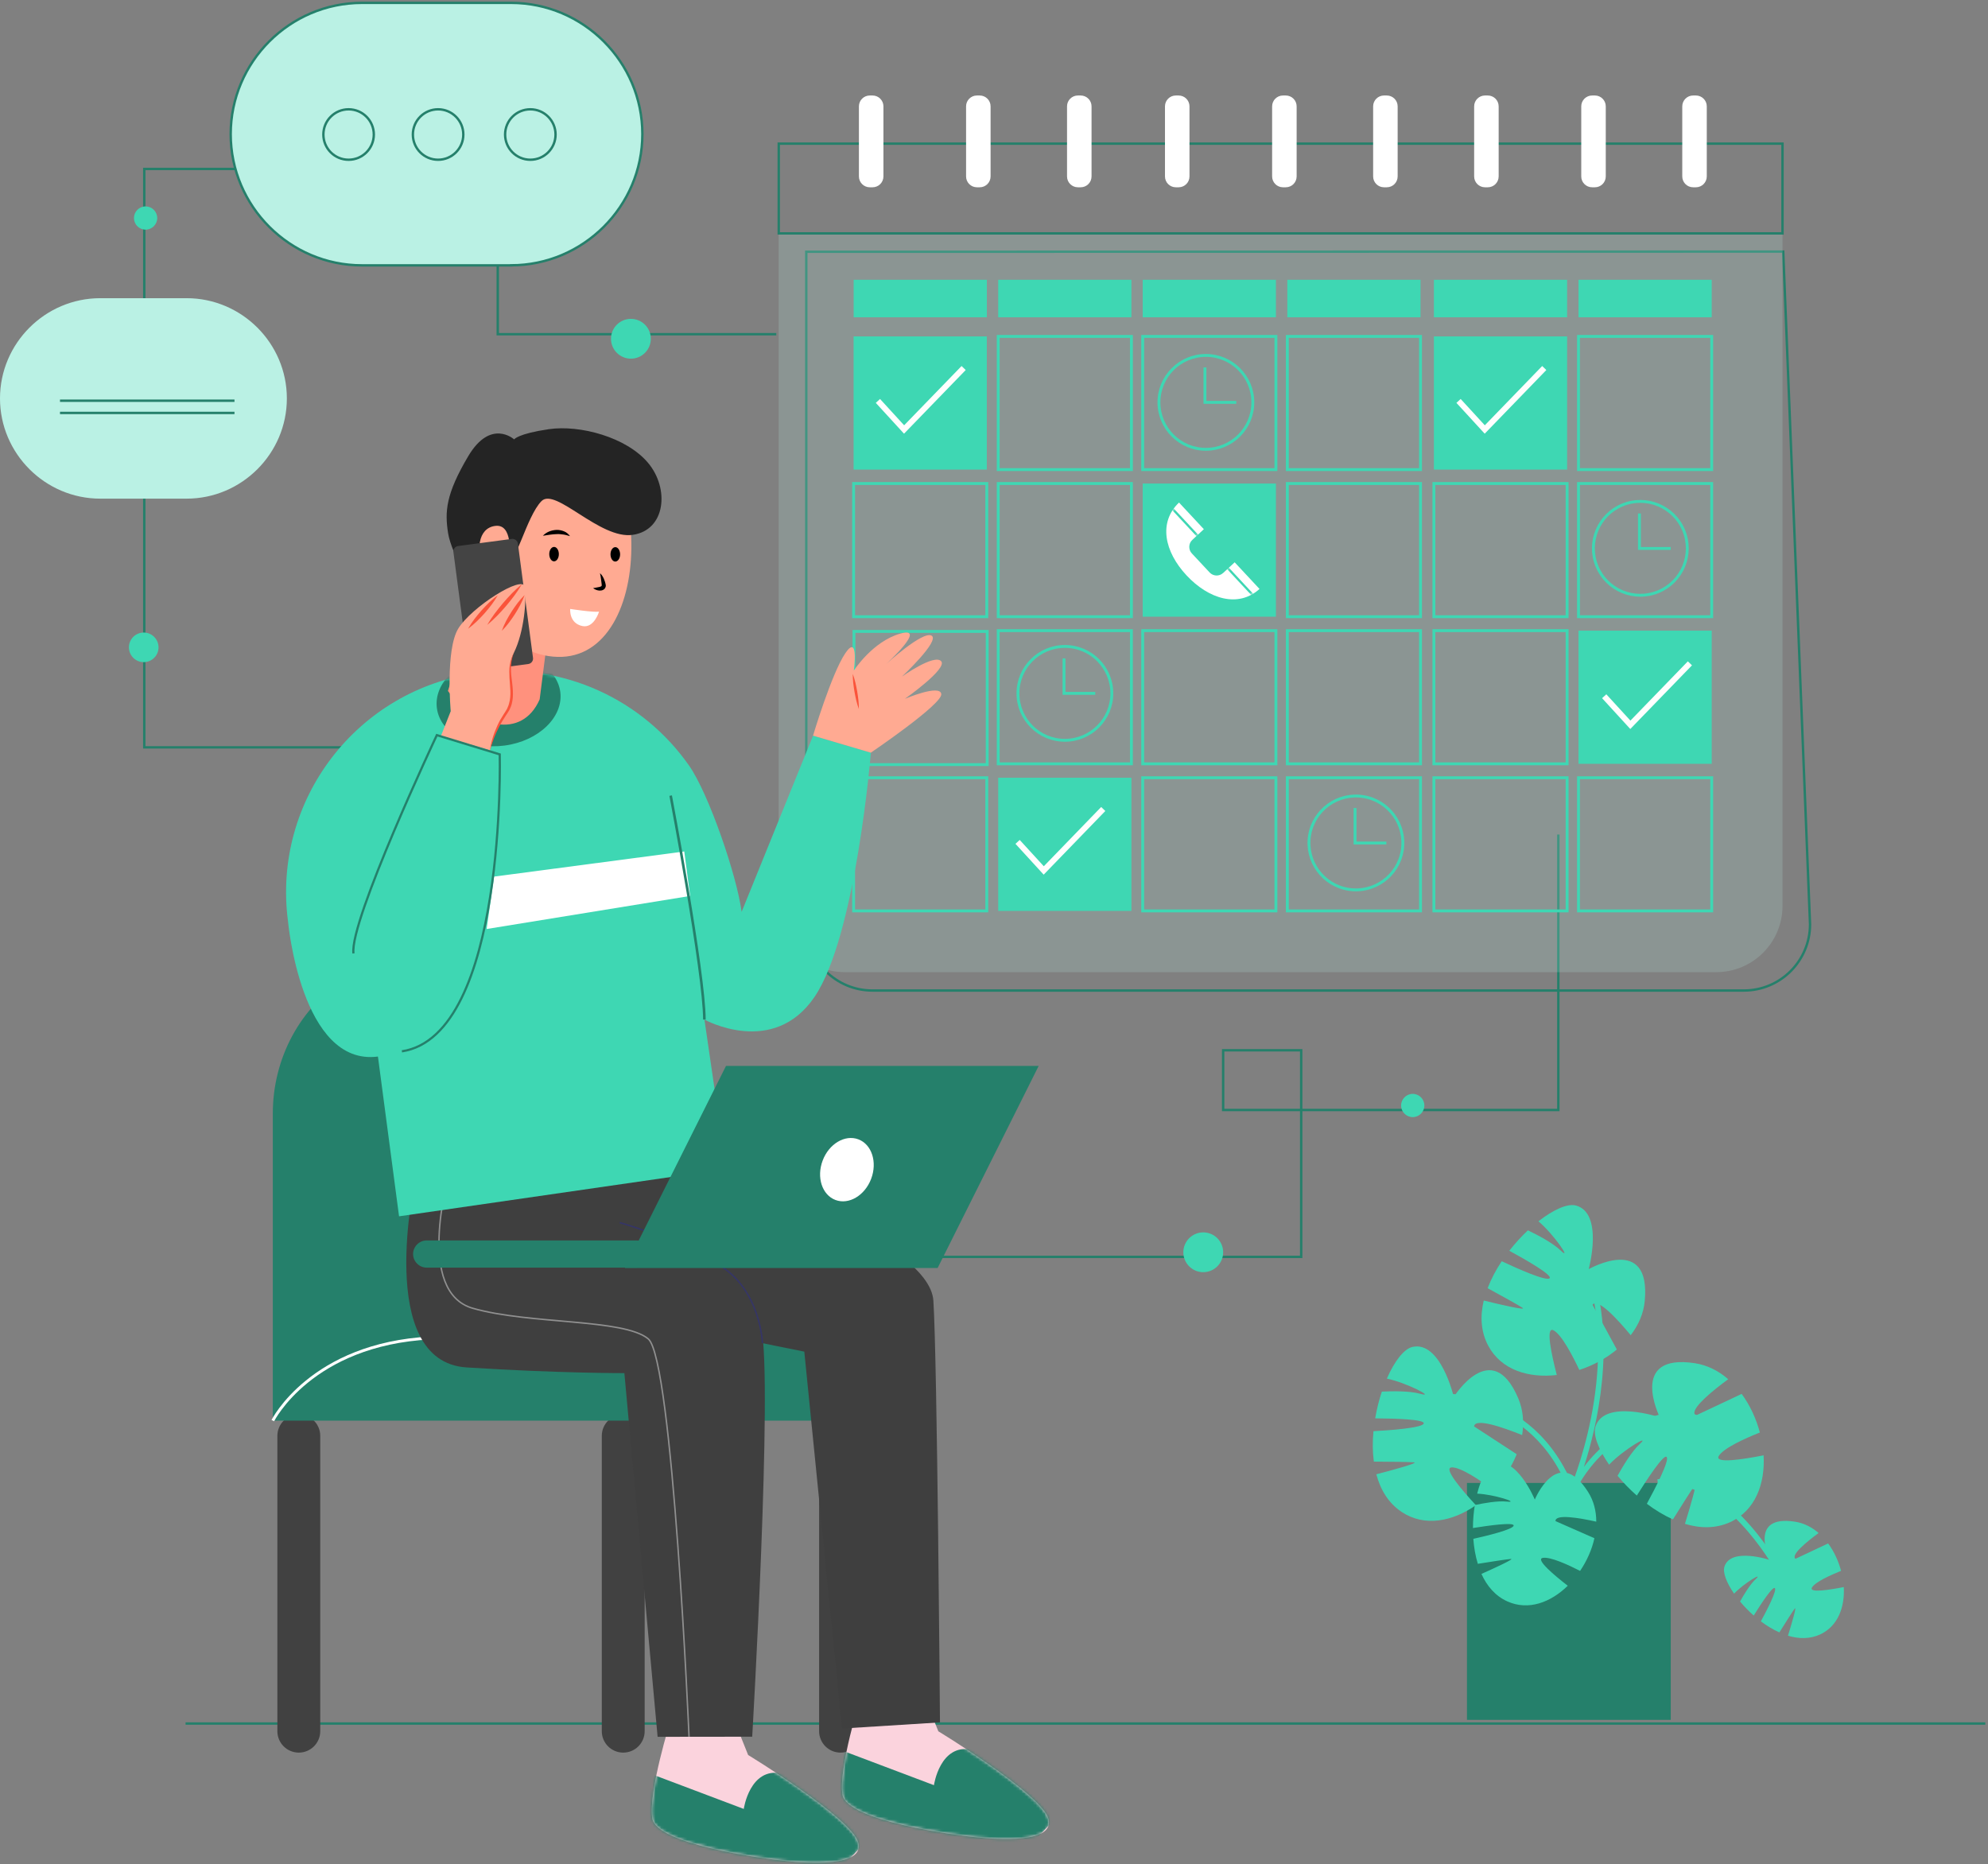
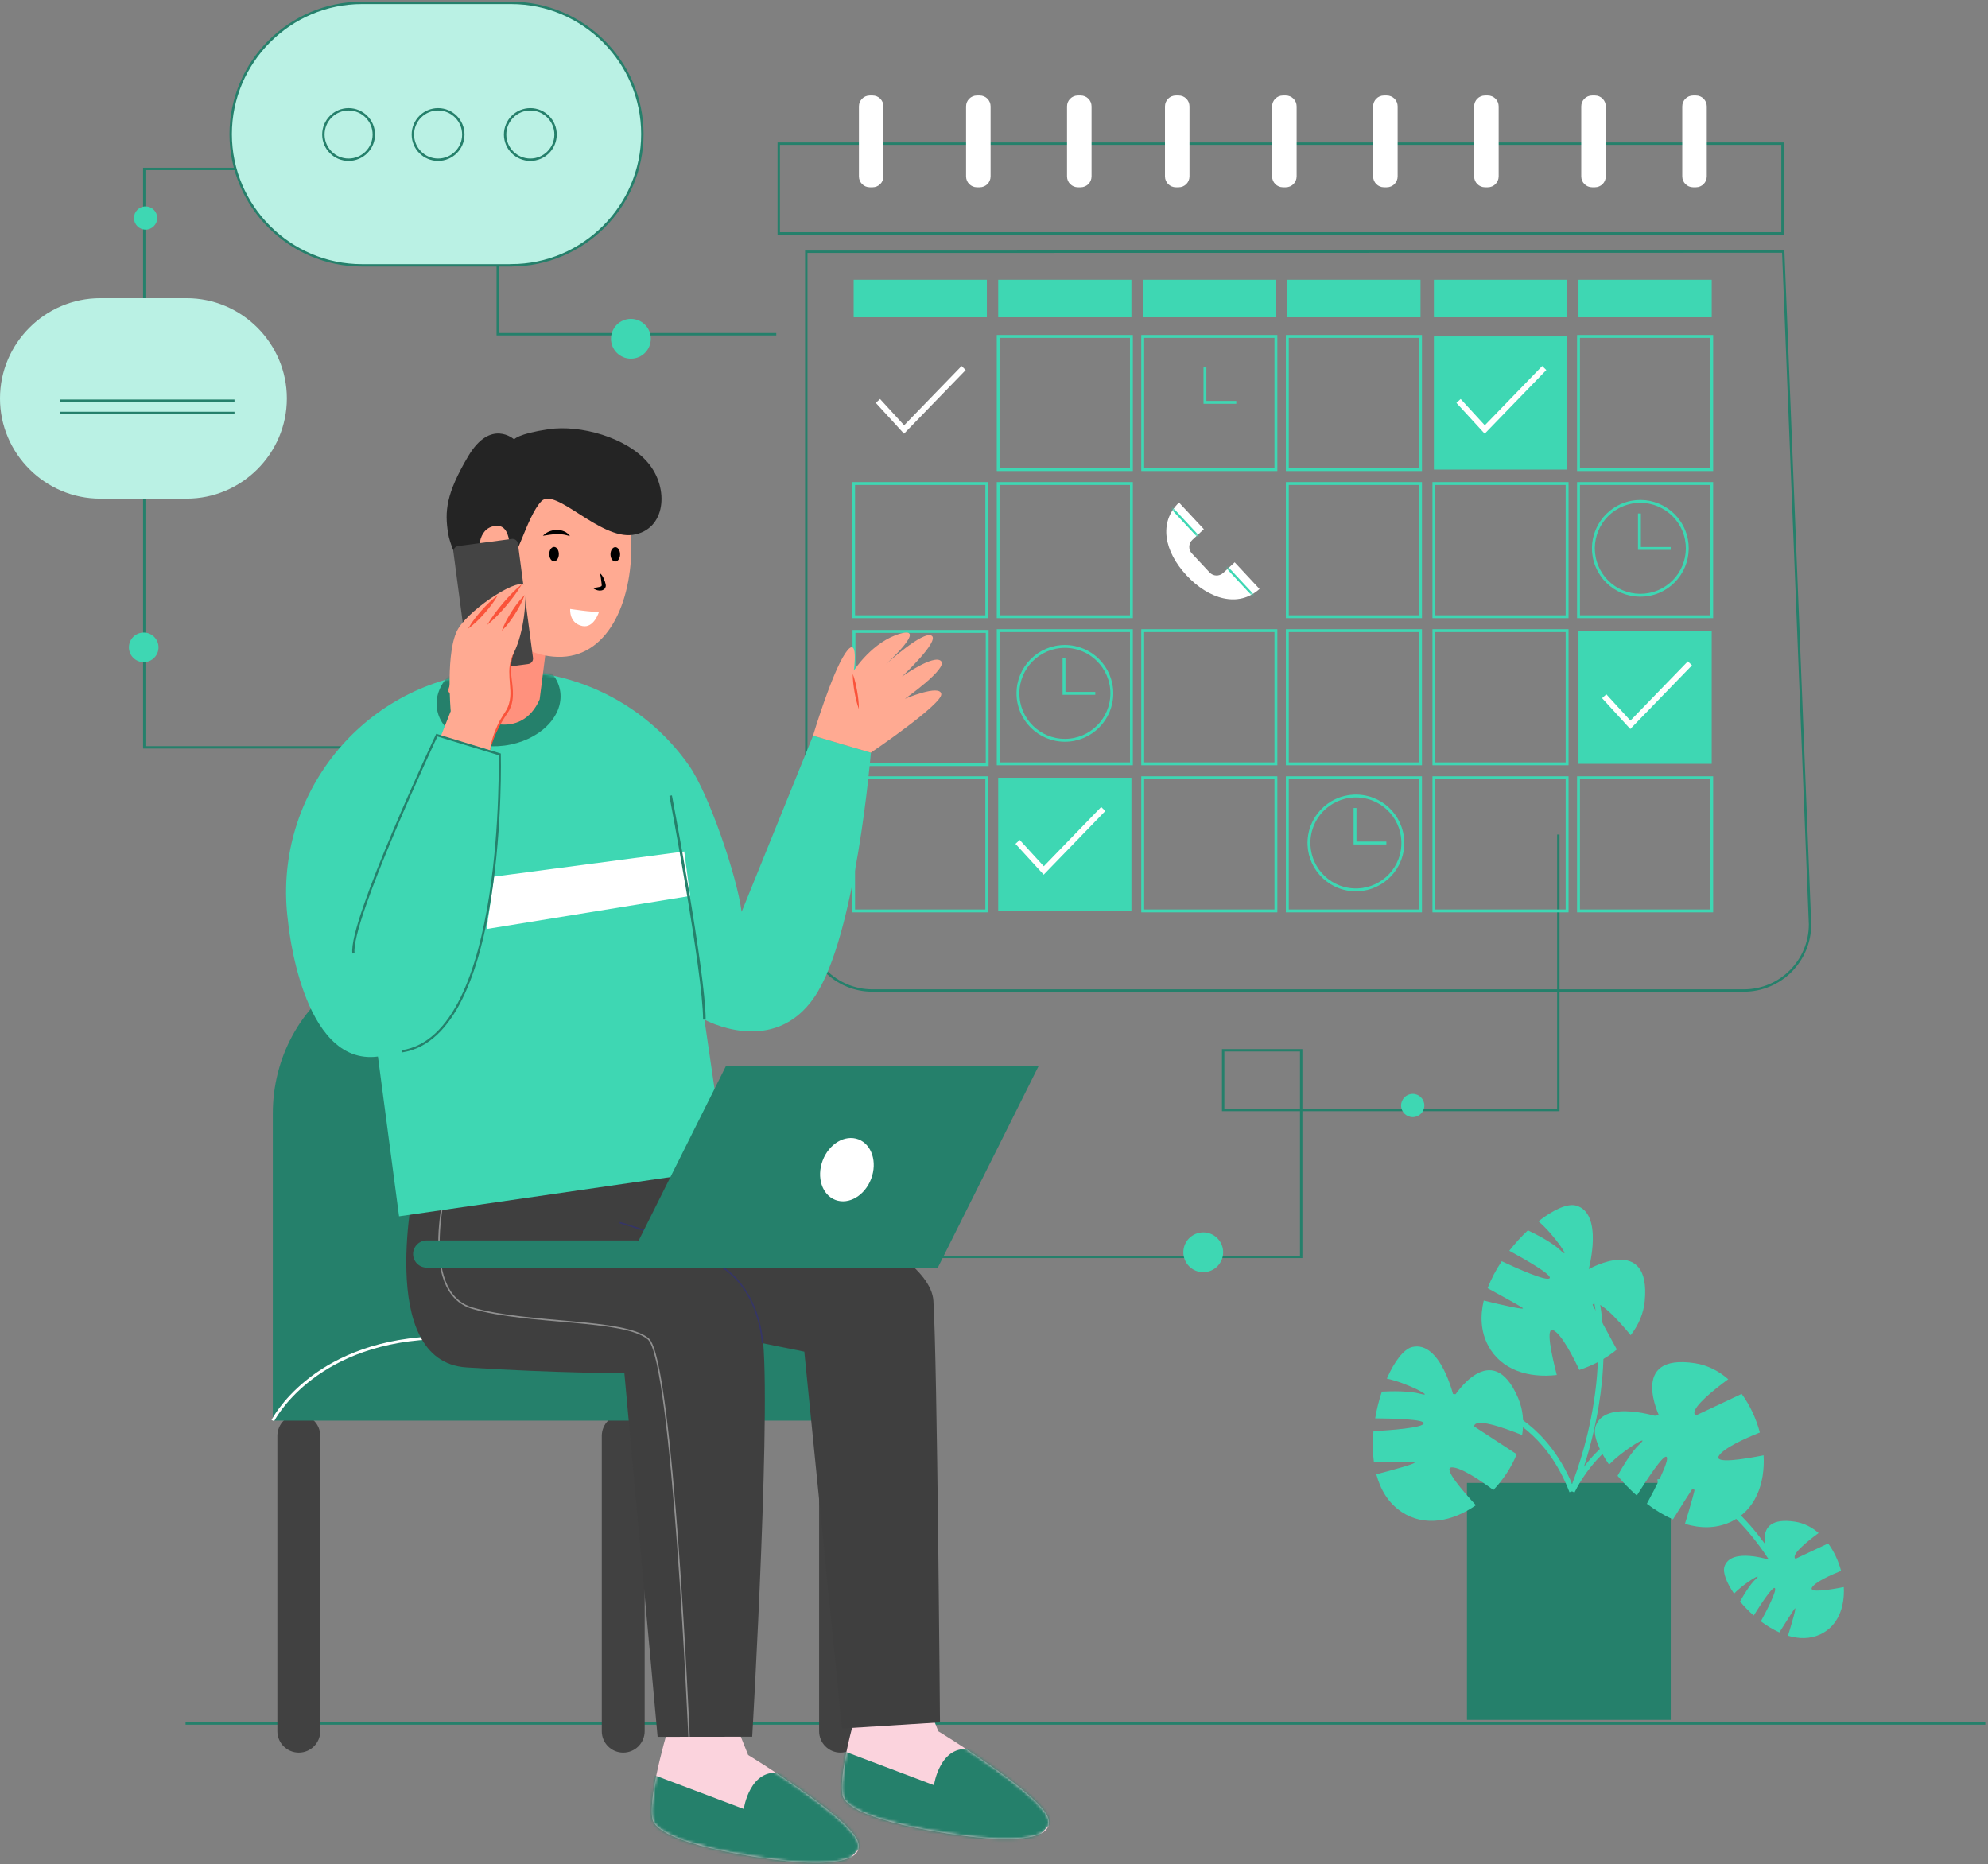
<svg xmlns="http://www.w3.org/2000/svg" width="690" height="647" viewBox="0 0 690 647" fill="none">
  <rect x="0" y="0" width="690" height="647" fill="#808080" stroke="none" />
  <path d="M64.406 598.193H689.062" stroke="#25806B" stroke-width="0.83" stroke-miterlimit="10" />
  <path d="M271.565 436.23H451.621V364.525H424.536V385.249H540.868V289.643" stroke="#25806B" stroke-width="0.83" stroke-miterlimit="10" />
  <path d="M417.627 441.538C421.443 441.538 424.536 438.446 424.536 434.631C424.536 430.815 421.443 427.723 417.627 427.723C413.811 427.723 410.718 430.815 410.718 434.631C410.718 438.446 413.811 441.538 417.627 441.538Z" fill="#3ED7B3" />
  <path d="M494.369 383.689C494.369 385.915 492.561 387.723 490.334 387.723C488.107 387.723 486.299 385.915 486.299 383.689C486.299 381.462 488.107 379.654 490.334 379.654C492.561 379.654 494.369 381.462 494.369 383.689Z" fill="#3ED7B3" />
  <path d="M128.149 259.387H50.074V58.641H172.763V115.997H269.434" stroke="#25806B" stroke-width="0.83" stroke-miterlimit="10" />
  <path d="M218.976 124.484C222.792 124.484 225.885 121.391 225.885 117.576C225.885 113.761 222.792 110.668 218.976 110.668C215.16 110.668 212.067 113.761 212.067 117.576C212.067 121.391 215.16 124.484 218.976 124.484Z" fill="#3ED7B3" />
  <path d="M49.884 229.815C52.722 229.815 55.023 227.515 55.023 224.677C55.023 221.839 52.722 219.539 49.884 219.539C47.046 219.539 44.745 221.839 44.745 224.677C44.745 227.515 47.046 229.815 49.884 229.815Z" fill="#3ED7B3" />
  <path d="M54.566 75.673C54.566 77.9 52.758 79.707 50.531 79.707C48.304 79.707 46.496 77.9 46.496 75.673C46.496 73.447 48.304 71.639 50.531 71.639C52.758 71.639 54.566 73.447 54.566 75.673Z" fill="#3ED7B3" />
  <path d="M605.277 343.786H302.818C290.142 343.786 279.845 333.509 279.845 320.817V87.377L618.924 87.32L628.231 320.817C628.231 333.49 617.953 343.786 605.258 343.786H605.277Z" stroke="#25806B" stroke-width="0.83" stroke-miterlimit="10" />
-   <path d="M270.29 81.002H618.677V314.441C618.677 327.115 608.38 337.41 595.703 337.41H293.244C280.568 337.41 270.271 327.115 270.271 314.441V81.002H270.29Z" fill="#BAF1E4" fill-opacity="0.19" />
  <path d="M618.677 49.852H270.29V81.003H618.677V49.852Z" stroke="#25806B" stroke-width="0.83" stroke-miterlimit="10" />
  <path d="M547.873 162.982H594.105V116.759H547.873V162.982Z" stroke="#3ED7B3" stroke-miterlimit="10" />
  <path d="M497.682 162.982H543.914V116.759H497.682V162.982Z" fill="#3ED7B3" />
  <path d="M346.462 162.982H392.694V116.759H346.462V162.982Z" stroke="#3ED7B3" stroke-miterlimit="10" />
-   <path d="M296.27 162.982H342.502V116.759H296.27V162.982Z" fill="#3ED7B3" />
  <path d="M446.805 162.982H493.037V116.759H446.805V162.982Z" stroke="#3ED7B3" stroke-miterlimit="10" />
  <path d="M396.614 162.982H442.846V116.759H396.614V162.982Z" stroke="#3ED7B3" stroke-miterlimit="10" />
  <path d="M594.105 97.102H547.873V110.118H594.105V97.102Z" fill="#3ED7B3" />
  <path d="M543.914 97.102H497.682V110.118H543.914V97.102Z" fill="#3ED7B3" />
  <path d="M392.693 97.102H346.461V110.118H392.693V97.102Z" fill="#3ED7B3" />
  <path d="M342.522 97.102H296.29V110.118H342.522V97.102Z" fill="#3ED7B3" />
  <path d="M493.037 97.102H446.805V110.118H493.037V97.102Z" fill="#3ED7B3" />
  <path d="M442.847 97.102H396.615V110.118H442.847V97.102Z" fill="#3ED7B3" />
  <path d="M547.872 214.041H594.104V167.818H547.872V214.041Z" stroke="#3ED7B3" stroke-miterlimit="10" />
  <path d="M497.682 214.041H543.914V167.818H497.682V214.041Z" stroke="#3ED7B3" stroke-miterlimit="10" />
  <path d="M346.462 214.041H392.694V167.818H346.462V214.041Z" stroke="#3ED7B3" stroke-miterlimit="10" />
  <path d="M296.27 214.041H342.502V167.818H296.27V214.041Z" stroke="#3ED7B3" stroke-miterlimit="10" />
  <path d="M296.401 265.371H342.633V219.148H296.401V265.371Z" stroke="#3ED7B3" stroke-miterlimit="10" />
  <path d="M446.805 214.041H493.037V167.818H446.805V214.041Z" stroke="#3ED7B3" stroke-miterlimit="10" />
-   <path d="M396.614 214.041H442.846V167.818H396.614V214.041Z" fill="#3ED7B3" />
  <path d="M547.872 265.1H594.104V218.876H547.872V265.1Z" fill="#3ED7B3" />
  <path d="M497.682 265.1H543.914V218.876H497.682V265.1Z" stroke="#3ED7B3" stroke-miterlimit="10" />
  <path d="M346.461 265.1H392.693V218.876H346.461V265.1Z" stroke="#3ED7B3" stroke-miterlimit="10" />
  <path d="M446.805 265.1H493.037V218.876H446.805V265.1Z" stroke="#3ED7B3" stroke-miterlimit="10" />
  <path d="M396.614 265.1H442.846V218.876H396.614V265.1Z" stroke="#3ED7B3" stroke-miterlimit="10" />
  <path d="M547.873 316.154H594.105V269.931H547.873V316.154Z" stroke="#3ED7B3" stroke-miterlimit="10" />
  <path d="M497.682 316.154H543.914V269.931H497.682V316.154Z" stroke="#3ED7B3" stroke-miterlimit="10" />
  <path d="M346.462 316.154H392.694V269.931H346.462V316.154Z" fill="#3ED7B3" />
  <path d="M296.27 316.154H342.502V269.931H296.27V316.154Z" stroke="#3ED7B3" stroke-miterlimit="10" />
  <path d="M446.805 316.154H493.037V269.931H446.805V316.154Z" stroke="#3ED7B3" stroke-miterlimit="10" />
  <path d="M396.614 316.154H442.846V269.931H396.614V316.154Z" stroke="#3ED7B3" stroke-miterlimit="10" />
  <path d="M424.536 198.852C423.204 200.108 421.072 200.032 419.835 198.681L413.668 192.078C412.412 190.746 412.488 188.614 413.839 187.377L417.836 183.666L409.214 174.418C402.001 181.307 404.151 191.469 411.822 199.69C419.473 207.911 429.77 211.108 437.155 204.409L428.533 195.161L424.536 198.871V198.852Z" fill="white" />
  <mask id="mask0_706_6283" style="mask-type:luminance" maskUnits="userSpaceOnUse" x="404" y="174" width="34" height="35">
    <path d="M424.536 198.852C423.204 200.108 421.072 200.032 419.835 198.681L413.668 192.078C412.412 190.746 412.488 188.614 413.839 187.377L417.836 183.666L409.214 174.418C402.001 181.307 404.151 191.469 411.822 199.69C419.473 207.911 429.77 211.108 437.155 204.409L428.533 195.161L424.536 198.871V198.852Z" fill="white" />
  </mask>
  <g mask="url(#mask0_706_6283)">
    <path d="M436.756 208.33C436.756 208.33 436.718 208.33 436.699 208.33C436.223 208.33 435.766 208.102 435.442 207.759L406.645 176.836C405.96 176.113 406.017 174.971 406.74 174.286L411.289 170.061C411.632 169.738 412.089 169.566 412.583 169.585C413.059 169.585 413.516 169.814 413.84 170.156L442.637 201.08C442.961 201.422 443.132 201.898 443.113 202.374C443.113 202.85 442.884 203.306 442.542 203.63L438.012 207.854C437.669 208.159 437.251 208.33 436.794 208.33H436.756ZM412.507 170.385C412.241 170.385 412.012 170.48 411.822 170.651L407.273 174.876C406.873 175.256 406.835 175.903 407.216 176.303L436.013 207.226C436.204 207.417 436.451 207.531 436.718 207.55C436.984 207.55 437.251 207.455 437.441 207.284L441.99 203.059C442.18 202.869 442.294 202.621 442.314 202.355C442.314 202.088 442.237 201.822 442.047 201.632L413.25 170.708C413.059 170.518 412.812 170.404 412.545 170.385C412.545 170.385 412.526 170.385 412.507 170.385Z" fill="#3ED7B3" />
  </g>
  <path d="M575.536 205.374C583.856 201.949 587.824 192.428 584.398 184.109C580.972 175.791 571.449 171.824 563.129 175.249C554.808 178.674 550.841 188.195 554.267 196.514C557.693 204.833 567.215 208.8 575.536 205.374Z" stroke="#3ED7B3" stroke-miterlimit="10" />
  <path d="M569.019 178.207V190.348H579.868" stroke="#3ED7B3" stroke-miterlimit="10" />
-   <path d="M418.541 155.94C427.539 155.94 434.833 148.647 434.833 139.651C434.833 130.654 427.539 123.361 418.541 123.361C409.543 123.361 402.248 130.654 402.248 139.651C402.248 148.647 409.543 155.94 418.541 155.94Z" stroke="#3ED7B3" stroke-miterlimit="10" />
  <path d="M418.217 127.527V139.649H429.085" stroke="#3ED7B3" stroke-miterlimit="10" />
  <path d="M369.606 256.935C378.604 256.935 385.899 249.641 385.899 240.645C385.899 231.649 378.604 224.355 369.606 224.355C360.608 224.355 353.313 231.649 353.313 240.645C353.313 249.641 360.608 256.935 369.606 256.935Z" stroke="#3ED7B3" stroke-miterlimit="10" />
  <path d="M369.302 228.506V240.647H380.151" stroke="#3ED7B3" stroke-miterlimit="10" />
  <path d="M486.695 295.164C488.133 286.283 482.097 277.919 473.214 276.482C464.331 275.045 455.966 281.08 454.529 289.961C453.091 298.842 459.127 307.206 468.01 308.643C476.893 310.079 485.258 304.045 486.695 295.164Z" stroke="#3ED7B3" stroke-miterlimit="10" />
  <path d="M470.312 280.438V292.579H481.18" stroke="#3ED7B3" stroke-miterlimit="10" />
  <path d="M302.856 33.145H301.886C299.804 33.145 298.117 34.831 298.117 36.912V61.233C298.117 63.314 299.804 65.001 301.886 65.001H302.856C304.938 65.001 306.625 63.314 306.625 61.233V36.912C306.625 34.831 304.938 33.145 302.856 33.145Z" fill="white" />
  <path d="M340.047 33.145H339.077C336.995 33.145 335.308 34.831 335.308 36.912V61.233C335.308 63.314 336.995 65.001 339.077 65.001H340.047C342.129 65.001 343.816 63.314 343.816 61.233V36.912C343.816 34.831 342.129 33.145 340.047 33.145Z" fill="white" />
  <path d="M375.088 33.145H374.117C372.036 33.145 370.348 34.831 370.348 36.912V61.233C370.348 63.314 372.036 65.001 374.117 65.001H375.088C377.169 65.001 378.856 63.314 378.856 61.233V36.912C378.856 34.831 377.169 33.145 375.088 33.145Z" fill="white" />
  <path d="M409.081 33.145H408.111C406.029 33.145 404.342 34.831 404.342 36.912V61.233C404.342 63.314 406.029 65.001 408.111 65.001H409.081C411.163 65.001 412.85 63.314 412.85 61.233V36.912C412.85 34.831 411.163 33.145 409.081 33.145Z" fill="white" />
  <path d="M446.273 33.145H445.302C443.22 33.145 441.533 34.831 441.533 36.912V61.233C441.533 63.314 443.22 65.001 445.302 65.001H446.273C448.354 65.001 450.041 63.314 450.041 61.233V36.912C450.041 34.831 448.354 33.145 446.273 33.145Z" fill="white" />
  <path d="M481.332 33.145H480.361C478.28 33.145 476.593 34.831 476.593 36.912V61.233C476.593 63.314 478.28 65.001 480.361 65.001H481.332C483.413 65.001 485.1 63.314 485.1 61.233V36.912C485.1 34.831 483.413 33.145 481.332 33.145Z" fill="white" />
  <path d="M516.391 33.145H515.421C513.339 33.145 511.652 34.831 511.652 36.912V61.233C511.652 63.314 513.339 65.001 515.421 65.001H516.391C518.473 65.001 520.16 63.314 520.16 61.233V36.912C520.16 34.831 518.473 33.145 516.391 33.145Z" fill="white" />
  <path d="M553.564 33.145H552.593C550.512 33.145 548.824 34.831 548.824 36.912V61.233C548.824 63.314 550.512 65.001 552.593 65.001H553.564C555.645 65.001 557.332 63.314 557.332 61.233V36.912C557.332 34.831 555.645 33.145 553.564 33.145Z" fill="white" />
  <path d="M588.623 33.145H587.652C585.571 33.145 583.884 34.831 583.884 36.912V61.233C583.884 63.314 585.571 65.001 587.652 65.001H588.623C590.704 65.001 592.392 63.314 592.392 61.233V36.912C592.392 34.831 590.704 33.145 588.623 33.145Z" fill="white" />
  <path d="M103.71 608.284C99.599 608.284 96.268 604.954 96.268 600.844V498.349C96.268 494.238 99.599 490.908 103.71 490.908C107.821 490.908 111.152 494.238 111.152 498.349V600.844C111.152 604.954 107.821 608.284 103.71 608.284Z" fill="#414141" />
  <path d="M216.311 608.284C212.2 608.284 208.869 604.954 208.869 600.844V498.349C208.869 494.238 212.2 490.908 216.311 490.908C220.422 490.908 223.753 494.238 223.753 498.349V600.844C223.753 604.954 220.422 608.284 216.311 608.284Z" fill="#414141" />
  <path d="M291.74 608.284C287.629 608.284 284.298 604.954 284.298 600.844V498.349C284.298 494.238 287.629 490.908 291.74 490.908C295.852 490.908 299.182 494.238 299.182 498.349V600.844C299.182 604.954 295.852 608.284 291.74 608.284Z" fill="#414141" />
  <path d="M94.688 493.057V386.433C94.688 367.422 104.129 349.343 120.383 339.448C129.043 334.177 140.425 330.58 155.252 331.075C204.644 332.768 207.841 374.939 207.841 374.939L208.603 462.171C208.603 462.171 297.089 459.298 297.089 476.177V493.057H94.688Z" fill="#25806B" />
  <path d="M94.688 493.059C94.688 493.059 107.973 466.512 149.39 464.381" stroke="white" stroke-miterlimit="10" />
  <path d="M232.756 597.092C232.756 597.092 224.972 621.869 226.38 631.08C227.789 640.29 266.046 645.238 273.126 645.942C280.206 646.646 300.039 648.073 297.908 639.567C295.776 631.061 259.669 609.119 259.669 609.119L253.998 594.961L232.756 597.092Z" fill="#FBD3DD" />
  <mask id="mask1_706_6283" style="mask-type:luminance" maskUnits="userSpaceOnUse" x="226" y="594" width="73" height="53">
    <path d="M232.756 597.092C232.756 597.092 224.972 621.869 226.38 631.08C227.789 640.29 266.046 645.238 273.126 645.942C280.206 646.646 300.039 648.073 297.908 639.567C295.776 631.061 259.669 609.119 259.669 609.119L253.998 594.961L232.756 597.092Z" fill="white" />
  </mask>
  <g mask="url(#mask1_706_6283)">
    <path d="M227.199 616.145L258.147 627.829C258.147 627.829 260.202 613.385 271.204 615.46C282.205 617.515 302.837 636.773 302.837 636.773L289.076 651.217L235.44 642.977L221.679 631.978L227.18 616.164L227.199 616.145Z" fill="#25806B" />
  </g>
  <path d="M298.764 588.854C298.764 588.854 290.979 613.631 292.388 622.841C293.796 632.052 332.053 636.999 339.134 637.704C346.214 638.408 366.047 639.835 363.915 631.329C361.784 622.822 325.677 600.881 325.677 600.881L320.005 586.723L298.764 588.854Z" fill="#FBD3DD" />
  <mask id="mask2_706_6283" style="mask-type:luminance" maskUnits="userSpaceOnUse" x="292" y="586" width="73" height="53">
    <path d="M298.764 588.852C298.764 588.852 290.979 613.629 292.388 622.839C293.796 632.05 332.053 636.998 339.134 637.702C346.214 638.406 366.047 639.833 363.915 631.327C361.784 622.82 325.677 600.879 325.677 600.879L320.005 586.721L298.764 588.852Z" fill="white" />
  </mask>
  <g mask="url(#mask2_706_6283)">
    <path d="M293.206 607.904L324.155 619.589C324.155 619.589 326.21 605.145 337.212 607.219C348.213 609.275 368.845 628.533 368.845 628.533L355.084 642.977L301.448 634.718L287.687 623.718L293.187 607.904H293.206Z" fill="#25806B" />
  </g>
  <path d="M284.318 439.409H198.268C195.204 439.409 192.691 436.897 192.691 433.834C192.691 430.77 195.204 428.258 198.268 428.258H284.318C287.382 428.258 289.895 430.77 289.895 433.834C289.895 436.897 287.382 439.409 284.318 439.409Z" fill="#3ED7B3" />
  <path d="M144.099 409.402C144.099 409.402 130.052 472.562 161.933 474.598C193.833 476.634 216.711 476.577 216.711 476.577L228.245 602.802L261.078 602.764C261.078 602.764 268.292 479.299 264.218 460.973C260.145 442.647 235.04 439.945 235.04 439.945L254.036 408.051L144.08 409.402H144.099Z" fill="#3F3F3F" />
  <path d="M236.411 422.285L254.055 408.031C254.055 408.031 322.613 430.429 323.964 451.457C325.316 472.485 326.248 597.797 326.248 597.797L292.255 599.928L279.16 469.117L208.565 454.864L236.392 422.285H236.411Z" fill="#3F3F3F" />
  <path d="M264.637 466.108C264.637 466.108 263.933 447.707 249.772 439.2C233.156 429.229 215.074 424.338 215.074 424.338" stroke="#353566" stroke-width="0.5" stroke-miterlimit="10" />
  <path d="M236.411 422.283L232.756 429.286" stroke="#353566" stroke-width="0.5" stroke-miterlimit="10" />
  <path d="M155.576 408.754C155.576 408.754 144.251 448.412 164.084 454.064C183.917 459.735 216.483 457.604 224.991 464.683C233.499 471.762 239.152 602.763 239.152 602.763" stroke="#909090" stroke-width="0.5" stroke-miterlimit="10" />
  <path d="M257.405 316.458C255.73 303.822 246.004 275.487 239.171 265.725C223.259 242.965 195.508 229.644 166.082 233.526C124.019 239.083 94.403 277.694 99.961 319.75C99.961 319.75 104.491 370.217 131.175 366.697L138.503 422.15L252.056 405.727L244.5 353.871C244.5 353.871 268.406 367.135 282.738 345.954C297.089 324.774 302.266 261.234 302.266 261.234L282.205 255.315L257.424 316.439L257.405 316.458Z" fill="#3ED7B3" />
  <mask id="mask3_706_6283" style="mask-type:luminance" maskUnits="userSpaceOnUse" x="99" y="232" width="204" height="191">
    <path d="M257.405 316.46C255.73 303.824 246.004 275.489 239.171 265.727C223.259 242.967 195.509 229.646 166.083 233.528C124.019 239.085 94.403 277.696 99.961 319.752C99.961 319.752 104.491 370.219 131.176 366.699L138.504 422.152L252.057 405.729L244.5 353.873C244.5 353.873 268.406 367.137 282.738 345.956C297.09 324.776 302.267 261.235 302.267 261.235L282.206 255.317L257.424 316.441L257.405 316.46Z" fill="white" />
  </mask>
  <g mask="url(#mask3_706_6283)">
    <path d="M194.462 240.131C195.623 248.847 186.963 257.201 175.143 258.761C163.323 260.322 152.798 254.517 151.637 245.802C150.476 237.086 159.136 228.732 170.955 227.172C182.775 225.611 193.301 231.415 194.462 240.131Z" fill="#25806B" />
    <path d="M239.533 310.959L168.9 322.434L171.488 304.241L237.496 295.525L239.533 310.959Z" fill="white" />
  </g>
  <path d="M155.462 239.808L168.024 199.902L191.054 213.375L187.305 242.739C181.119 256.84 164.921 252.501 155.462 239.808Z" fill="#FF917D" />
  <path d="M219.071 186.316C219.985 207.743 211.667 227.268 195.108 227.972C178.549 228.676 160.829 211.74 159.916 190.312C159.002 168.884 175.238 151.11 191.797 150.406C208.356 149.702 218.158 164.907 219.071 186.316Z" fill="#FFAA92" />
  <path d="M193.967 192.332C193.967 193.721 193.205 194.825 192.292 194.825C191.378 194.825 190.636 193.702 190.636 192.313C190.636 190.924 191.397 189.82 192.311 189.82C193.224 189.82 193.967 190.943 193.967 192.332Z" fill="black" />
  <path d="M215.227 192.408C215.227 193.798 214.465 194.901 213.552 194.901C212.638 194.901 211.896 193.779 211.896 192.389C211.896 191 212.657 189.896 213.571 189.896C214.484 189.896 215.227 191.019 215.227 192.408Z" fill="black" />
  <path d="M205.862 204.127C206.643 203.975 207.385 203.88 207.994 203.728C208.299 203.671 208.565 203.556 208.698 203.461C208.793 203.347 208.831 203.366 208.851 203.138C208.87 202.966 208.793 202.491 208.755 202.186L208.622 201.121C208.527 200.416 208.451 199.693 208.241 198.951C208.851 199.446 209.25 200.15 209.574 200.835C209.878 201.596 210.107 202.167 210.259 203.119C210.335 203.633 209.993 204.394 209.46 204.66C208.965 204.965 208.489 204.984 208.07 204.984C207.233 204.927 206.49 204.622 205.843 204.127H205.862Z" fill="black" />
  <path d="M197.906 211.34C197.906 211.34 205.691 212.577 207.918 212.291C207.918 212.291 206.186 218.153 202.094 217.277C197.43 216.269 197.906 211.34 197.906 211.34Z" fill="white" />
  <path d="M171.888 182.529C178.093 181.71 176.817 192.9 176.817 192.9C178.511 197.6 182.699 179.237 187.933 173.927C192.786 168.998 208.184 187.305 219.623 185.631C231.081 183.956 232.414 169.512 224.915 160.625C217.415 151.719 201.275 147.381 190.464 148.96C179.653 150.559 178.454 152.5 178.454 152.5C178.454 152.5 170.346 145.135 162.523 158.323C154.701 171.51 154.358 177.562 155.519 185.022C156.661 192.481 165.797 207.648 165.797 207.648C165.797 207.648 169.737 201.939 167.586 196.706C165.435 191.473 165.664 183.347 171.869 182.529H171.888Z" fill="#242424" />
  <path d="M177.619 187.048L159.014 189.506C157.972 189.644 157.239 190.601 157.377 191.642L162.617 231.279C162.755 232.321 163.711 233.054 164.754 232.917L183.359 230.458C184.401 230.32 185.134 229.364 184.996 228.322L179.756 188.685C179.618 187.643 178.662 186.91 177.619 187.048Z" fill="#444444" />
  <path d="M156.433 246.772C156.433 246.772 154.548 225.611 159.04 218.189C163.532 210.768 181.595 199.274 182.185 203.746C182.775 208.218 181.956 219.255 178.359 226.562C174.762 233.87 180.243 240.892 175.656 247.419C171.05 253.946 170.099 260.455 170.099 260.455L153.045 255.431L156.452 246.791L156.433 246.772Z" fill="#FFAA92" />
  <path d="M178.359 226.582C177.217 229.36 177.179 232.367 177.56 235.279C177.883 238.19 178.416 241.273 177.617 244.318C177.426 245.079 177.084 245.783 176.76 246.487C176.361 247.153 175.942 247.819 175.523 248.409C174.686 249.627 173.962 250.902 173.258 252.196C171.907 254.822 170.803 257.582 170.08 260.474C170.422 257.506 171.355 254.613 172.611 251.873C173.22 250.484 173.981 249.189 174.8 247.934C175.238 247.306 175.58 246.678 175.961 246.069C176.246 245.422 176.551 244.775 176.703 244.07C177.522 241.311 177.008 238.323 176.836 235.355C176.76 233.851 176.703 232.348 176.932 230.845C177.179 229.36 177.636 227.895 178.359 226.601V226.582Z" fill="#FA533A" />
  <path d="M162.466 218.21C163.76 215.888 165.378 213.871 167.072 211.93C168.804 210.008 170.612 208.162 172.763 206.602C171.469 208.923 169.851 210.94 168.157 212.881C166.425 214.803 164.598 216.649 162.466 218.21Z" fill="#FA533A" />
  <path d="M169.109 216.878C170.669 214.157 172.573 211.721 174.571 209.342C176.589 207.001 178.701 204.737 181.138 202.758C179.577 205.479 177.674 207.915 175.675 210.294C173.658 212.634 171.545 214.899 169.109 216.878Z" fill="#FA533A" />
  <path d="M182.09 206.51C181.252 208.888 180.053 211.039 178.74 213.113C177.407 215.168 175.98 217.166 174.172 218.936C175.009 216.558 176.208 214.407 177.521 212.333C178.854 210.278 180.3 208.28 182.09 206.51Z" fill="#FA533A" />
  <path d="M139.493 364.89C175.904 359.371 173.448 261.824 173.448 261.824L151.617 255.145C151.617 255.145 121.202 319.732 122.686 330.902" stroke="#25806B" stroke-width="0.77" stroke-miterlimit="10" />
  <path d="M232.775 276.135C232.775 276.135 244.443 337.449 244.481 353.872" stroke="#25806B" stroke-width="0.9" stroke-miterlimit="10" />
  <path d="M282.186 255.334C282.186 255.334 288.619 233.773 293.397 226.713C298.174 219.653 296.347 232.745 296.347 232.745C296.347 232.745 302.856 222.602 312.506 219.9C322.156 217.198 307.481 230.557 307.481 230.557C307.481 230.557 320.234 218.872 323.317 220.604C326.401 222.336 313.058 234.819 313.058 234.819C313.058 234.819 324.155 226.922 326.629 229.453C329.103 231.984 314.067 242.545 314.067 242.545C314.067 242.545 326.248 237.369 326.705 240.871C327.162 244.372 302.247 261.233 302.247 261.233L282.186 255.315V255.334Z" fill="#FFAA92" />
  <path d="M295.985 233.887C296.709 235.866 297.146 237.883 297.508 239.919C297.851 241.955 298.117 244.011 298.098 246.104C297.375 244.125 296.937 242.108 296.575 240.071C296.233 238.035 295.966 235.98 295.985 233.887Z" fill="#FA533A" />
  <path d="M506.236 139.15L515.334 149.065L535.985 127.732" stroke="white" stroke-width="2" stroke-miterlimit="10" />
  <path d="M556.79 241.644L565.869 251.559L586.539 230.227" stroke="white" stroke-width="2" stroke-miterlimit="10" />
  <path d="M304.711 139.15L313.79 149.065L334.46 127.732" stroke="white" stroke-width="2" stroke-miterlimit="10" />
  <path d="M353.188 292.197L362.266 302.112L382.918 280.779" stroke="white" stroke-width="2" stroke-miterlimit="10" />
  <path d="M188.427 185.95C189.627 184.656 191.378 183.99 193.167 183.914C194.061 183.895 194.975 184.066 195.812 184.427C196.65 184.751 197.335 185.398 197.849 186.083C196.992 185.855 196.25 185.607 195.47 185.512C194.708 185.417 193.966 185.322 193.205 185.379C191.682 185.417 190.14 185.683 188.427 185.95Z" fill="black" />
  <path d="M325.43 440.095H216.902L251.98 369.951H360.508L325.43 440.095Z" fill="#25806B" />
  <path d="M220.956 439.96H148.096C145.507 439.96 143.376 437.829 143.376 435.241C143.376 432.653 145.507 430.521 148.096 430.521H220.956C223.544 430.521 225.676 432.653 225.676 435.241C225.676 437.829 223.544 439.96 220.956 439.96Z" fill="#25806B" />
  <path d="M302.362 409.134C300.173 414.939 294.615 418.231 289.971 416.48C285.327 414.729 283.328 408.602 285.536 402.778C287.725 396.974 293.283 393.682 297.927 395.433C302.571 397.184 304.569 403.311 302.362 409.134Z" fill="white" />
  <path d="M579.887 514.691H509.159V596.919H579.887V514.691Z" fill="#25806B" />
  <path d="M546.483 518.003C556.761 497.431 576.118 492.902 576.309 492.864L575.89 490.999C575.719 491.037 560.739 494.52 549.738 509.135C554.287 495.072 561.101 466.489 552.346 440.189L550.537 440.798C562.452 476.594 544.942 516.804 544.77 517.203L546.483 518.022V518.003Z" fill="#3ED7B3" />
  <path d="M544.751 517.907L546.521 517.222C539.251 498.23 526.384 490.124 516.867 486.66C506.551 482.911 498.081 483.653 497.739 483.692L497.91 485.595C498.253 485.556 531.352 482.93 544.732 517.907H544.751Z" fill="#3ED7B3" />
  <path d="M615.879 544.472L617.554 543.558C616.812 542.188 598.958 510.218 575.243 513.434L575.49 515.318C597.93 512.254 615.689 544.148 615.879 544.472Z" fill="#3ED7B3" />
  <path d="M490.753 507.536C489.155 507.384 482.169 507.308 476.84 507.289C476.383 503.882 476.364 500.286 476.707 496.727C482.398 496.423 494.008 495.585 494.16 493.987C494.294 492.636 484.396 492.312 477.297 492.274C477.849 489.039 478.648 485.88 479.619 482.988C483.426 482.797 489.326 482.74 492.961 483.749C498.5 485.29 488.203 479.886 481.351 478.478C483.978 472.483 487.251 468.183 490.201 467.497C500.023 465.214 504.591 484.834 504.591 484.834C504.591 484.834 517.762 463.653 526.955 485.309C528.668 489.363 529.01 493.74 528.306 498.078C521.473 495.319 511.919 492.027 511.633 495.072L526.422 504.72C524.595 509.249 521.778 513.512 518.333 517.146C513.993 513.93 507.084 509.23 503.905 509.287C500.708 509.344 507.408 517.184 512.261 522.418C504.172 528.069 494.446 530.049 486.471 524.739C481.884 521.675 479.124 517.032 477.697 511.685C483.483 510.181 492.581 507.707 490.753 507.536Z" fill="#3ED7B3" />
  <path d="M588.166 515.643C587.195 516.918 583.465 522.836 580.648 527.347C577.507 525.938 574.443 524.073 571.588 521.923C574.31 516.918 579.696 506.604 578.421 505.633C577.336 504.815 571.874 513.074 568.105 519.069C565.631 516.899 563.385 514.558 561.424 512.199C563.27 508.869 566.297 503.807 569.076 501.238C573.301 497.336 563.289 503.255 558.493 508.355C554.763 502.969 552.821 497.926 553.792 495.053C556.989 485.5 576.099 491.913 576.099 491.913C576.099 491.913 564.983 469.591 588.242 473.13C592.601 473.797 596.503 475.795 599.834 478.687C594.637 482.512 588.014 487.879 588.071 490.41C588.071 490.923 588.718 491.209 589.175 491L604.497 483.787C607.39 487.707 609.541 492.37 610.816 497.184C605.81 499.182 598.178 502.589 596.56 505.329C594.923 508.088 605.125 506.49 612.11 505.101C612.681 514.958 609.255 524.264 600.538 528.279C595.532 530.582 590.107 530.486 584.816 528.888C586.567 523.179 589.251 514.14 588.147 515.605L588.166 515.643Z" fill="#3ED7B3" />
  <path d="M622.921 558.273C622.236 559.186 619.59 563.373 617.592 566.57C615.365 565.561 613.195 564.248 611.158 562.726C613.1 559.167 616.907 551.86 615.993 551.175C615.213 550.585 611.349 556.446 608.684 560.709C606.933 559.167 605.334 557.512 603.945 555.837C605.258 553.477 607.409 549.881 609.369 548.073C612.358 545.313 605.277 549.5 601.87 553.116C599.225 549.291 597.854 545.713 598.539 543.677C600.804 536.902 614.356 541.45 614.356 541.45C614.356 541.45 606.476 525.618 622.978 528.13C626.062 528.605 628.84 530.013 631.201 532.069C626.994 535.171 621.456 539.7 623.188 541.013L634.512 535.684C636.568 538.463 638.091 541.774 639.004 545.199C635.464 546.627 630.04 549.043 628.898 550.984C627.737 552.944 634.969 551.803 639.937 550.832C640.337 557.816 637.9 564.419 631.734 567.274C628.174 568.911 624.349 568.834 620.58 567.712C621.817 563.658 623.721 557.245 622.94 558.292L622.921 558.273Z" fill="#3ED7B3" />
-   <path d="M524.424 541.067C523.091 541.162 517.324 542.057 512.927 542.761C512.09 540.002 511.576 537.071 511.367 534.083C516.011 533.056 525.451 530.772 525.356 529.44C525.28 528.298 517.077 529.402 511.233 530.334C511.233 527.594 511.481 524.892 511.881 522.361C515.002 521.695 519.837 520.819 522.977 521.162C527.754 521.676 518.523 518.631 512.699 518.403C514.031 513.093 516.163 509.116 518.485 508.146C526.251 504.93 532.703 520.458 532.703 520.458C532.703 520.458 540.659 501.219 551.184 517.794C553.164 520.896 554.039 524.454 554.039 528.127C548.044 526.795 539.707 525.387 539.898 527.937L553.392 533.874C552.517 537.851 550.766 541.752 548.425 545.216C544.409 543.16 538.089 540.23 535.463 540.706C532.836 541.181 539.441 546.719 544.142 550.373C538.242 556.139 530.514 559.088 523.205 555.815C518.999 553.931 516.087 550.468 514.184 546.262C518.752 544.226 525.889 540.953 524.366 541.067H524.424Z" fill="#3ED7B3" />
  <path d="M528.458 453.91C527.126 453.016 520.997 449.648 516.334 447.098C517.552 443.882 519.227 440.723 521.226 437.735C526.384 440.171 537.004 444.928 537.88 443.596C538.641 442.454 530.076 437.488 523.852 434.1C525.87 431.512 528.078 429.114 530.305 427.021C533.75 428.658 538.965 431.398 541.687 434.024C545.817 438.001 539.326 428.372 533.959 423.881C539.117 419.847 544.047 417.62 546.978 418.401C556.704 421.046 551.413 440.494 551.413 440.494C551.413 440.494 573.054 428.106 570.865 451.513C570.465 455.889 568.676 459.905 565.992 463.406C561.291 457.735 554.439 450.314 552.745 452.864L561.177 468.373C557.427 471.494 552.916 473.911 548.158 475.471C545.855 470.6 542.01 463.178 539.193 461.713C536.338 460.247 538.546 470.314 540.335 477.222C530.514 478.364 521.035 475.49 516.524 467.041C513.936 462.169 513.707 456.765 514.983 451.379C520.788 452.807 529.962 454.938 528.439 453.91H528.458Z" fill="#3ED7B3" />
  <path d="M177.407 92.096H125.617C100.569 92.096 80.07 71.601 80.07 46.557C80.07 21.495 100.569 1 125.617 1H177.407C202.455 1 222.954 21.495 222.954 46.538C222.954 71.582 202.455 92.077 177.407 92.077V92.096Z" fill="#BAF1E4" />
  <path d="M177.407 92.096H125.617C100.569 92.096 80.07 71.601 80.07 46.557C80.07 21.495 100.569 1 125.617 1H177.407C202.455 1 222.954 21.495 222.954 46.538C222.954 71.582 202.455 92.077 177.407 92.077V92.096Z" stroke="#25806B" stroke-width="0.83" stroke-miterlimit="10" />
  <path d="M129.747 46.689C129.747 51.523 125.826 55.443 120.992 55.443C116.157 55.443 112.237 51.523 112.237 46.689C112.237 41.856 116.157 37.935 120.992 37.935C125.826 37.935 129.747 41.856 129.747 46.689Z" stroke="#25806B" stroke-width="0.83" stroke-miterlimit="10" />
  <path d="M160.81 46.689C160.81 51.523 156.889 55.443 152.054 55.443C147.22 55.443 143.299 51.523 143.299 46.689C143.299 41.856 147.22 37.935 152.054 37.935C156.889 37.935 160.81 41.856 160.81 46.689Z" stroke="#25806B" stroke-width="0.83" stroke-miterlimit="10" />
  <path d="M192.824 46.689C192.824 51.523 188.903 55.443 184.069 55.443C179.234 55.443 175.313 51.523 175.313 46.689C175.313 41.856 179.234 37.935 184.069 37.935C188.903 37.935 192.824 41.856 192.824 46.689Z" stroke="#25806B" stroke-width="0.83" stroke-miterlimit="10" />
  <path d="M64.77 173.067H34.793C15.665 173.067 0 157.406 0 138.281C0 119.156 15.665 103.494 34.793 103.494H64.77C83.899 103.494 99.564 119.156 99.564 138.281C99.564 157.406 83.899 173.067 64.77 173.067Z" fill="#BAF1E4" />
  <path d="M20.823 139.078H81.387" stroke="#25806B" stroke-width="0.83" stroke-miterlimit="10" />
  <path d="M20.823 143.322H81.387" stroke="#25806B" stroke-width="0.83" stroke-miterlimit="10" />
</svg>